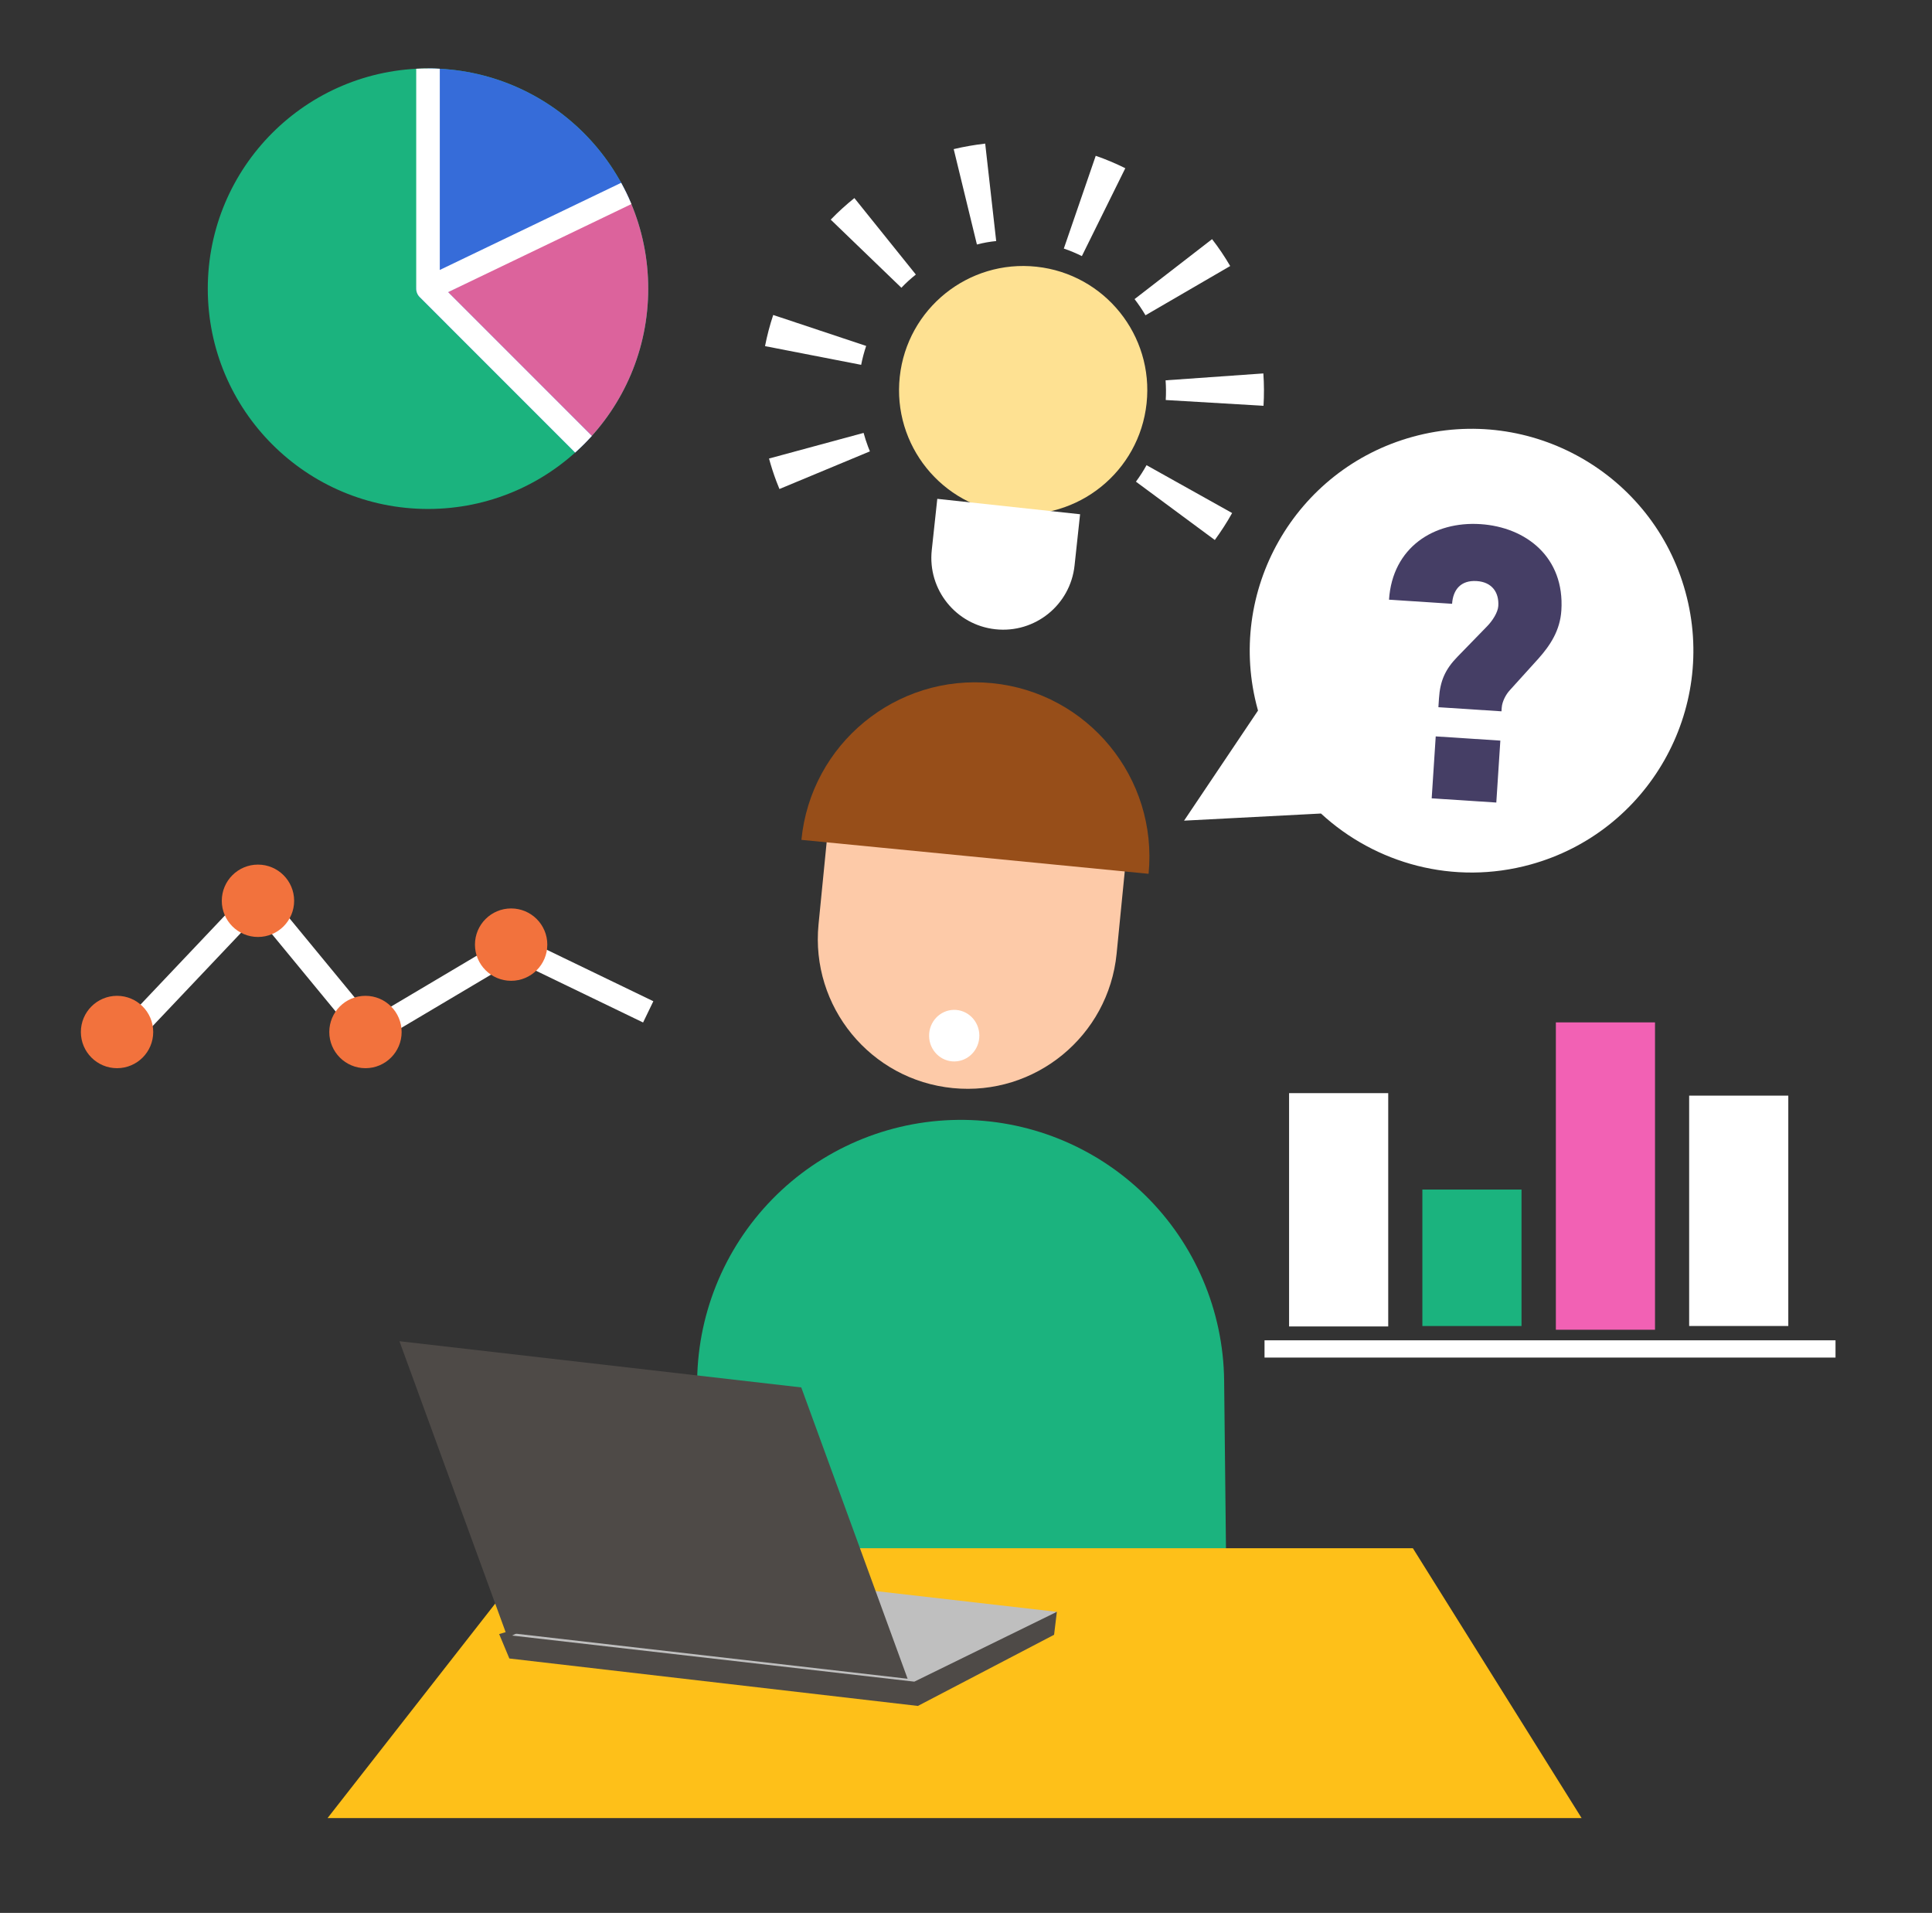
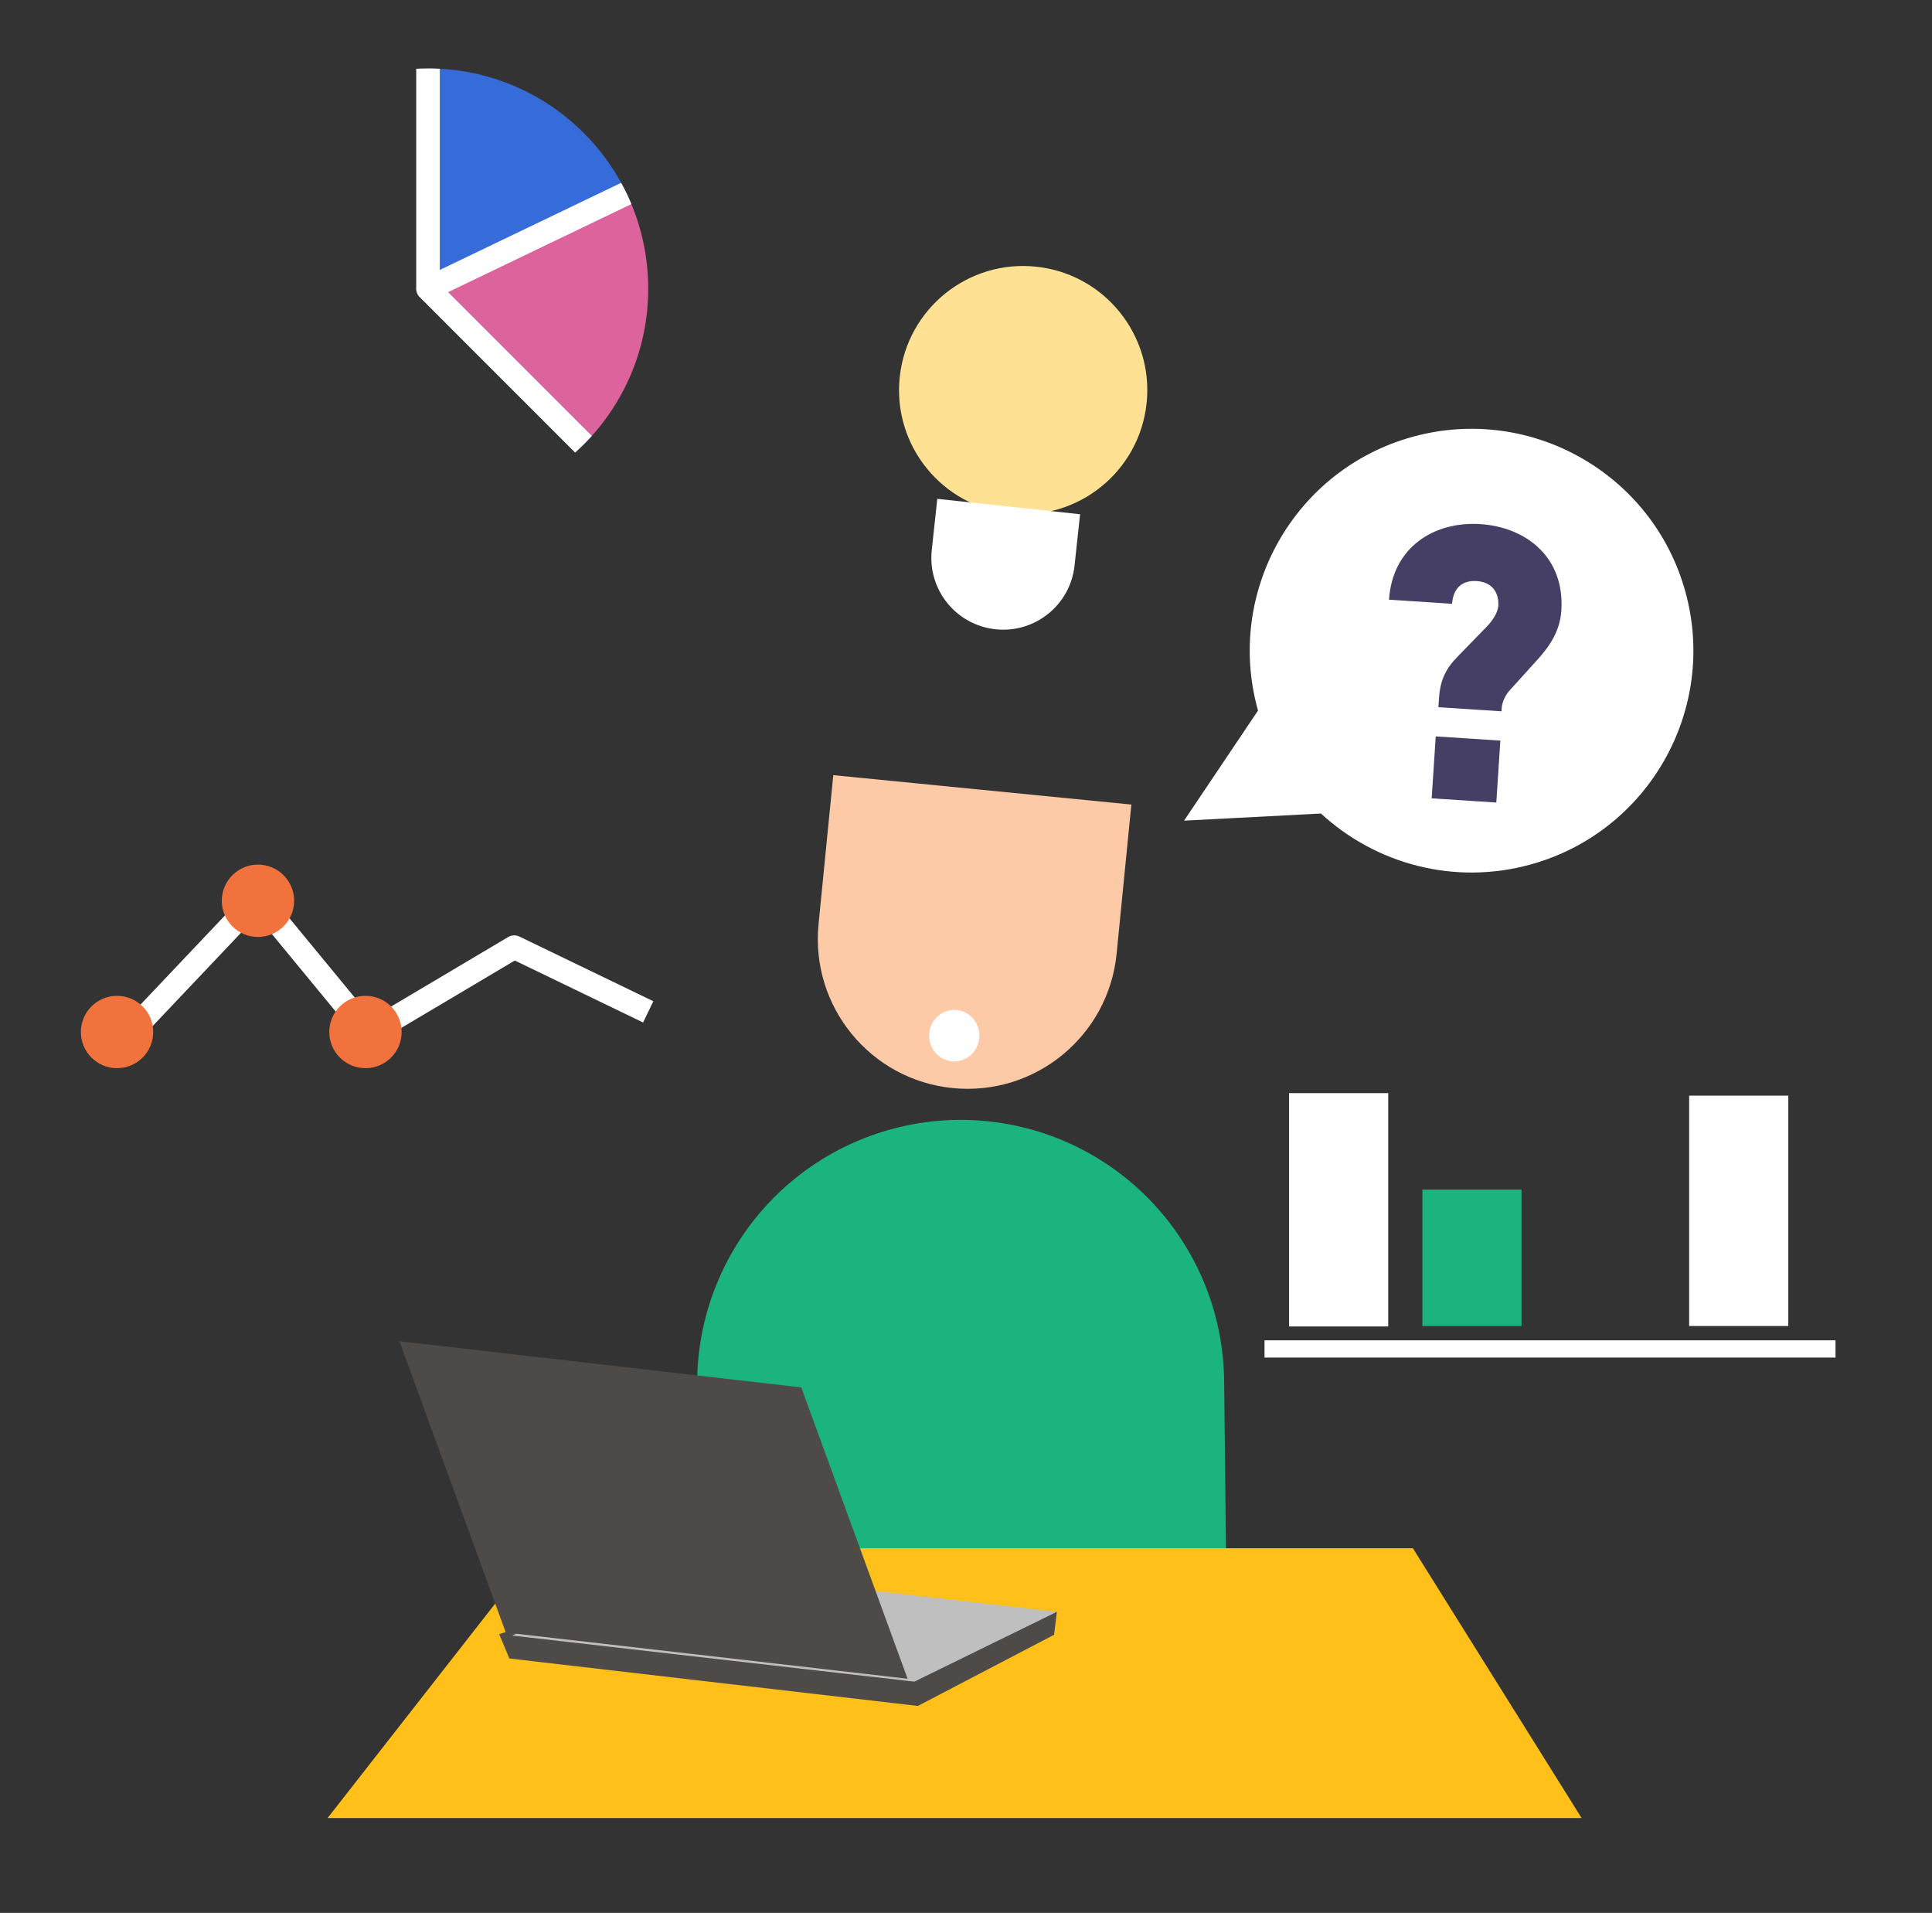
<svg xmlns="http://www.w3.org/2000/svg" xmlns:ns1="http://www.serif.com/" width="100%" height="100%" viewBox="0 0 1194 1182" version="1.1" xml:space="preserve" style="fill-rule:evenodd;clip-rule:evenodd;stroke-linejoin:round;stroke-miterlimit:10;">
  <rect x="0" y="0" width="1194" height="1182" fill="#333333" stroke="none" />
  <g transform="matrix(1,0,0,1,-6190,-13975)">
    <g transform="matrix(0.891,0,0,0.891,3583.73,13975.1)">
      <g id="_41_Datageletterd" ns1:id="41_Datageletterd">
        <g>
          <g transform="matrix(0.365,0,0,0.365,2726.58,482.683)">
            <g transform="matrix(1.122,0,0,1.122,-2676.9,-10343.5)">
              <path d="M5012.31,10324.2L5979.39,10324.2" style="fill:none;stroke:white;stroke-width:29.17px;" />
            </g>
            <g transform="matrix(1.122,0,0,1.024,-2676.9,-9374.41)">
              <rect x="5053.9" y="9891.26" width="167.917" height="432.905" style="fill:white;" />
            </g>
            <g transform="matrix(1.122,0,0,1.349,-2169.93,-12723.5)">
-               <rect x="5053.9" y="9891.26" width="167.917" height="432.905" style="fill:rgb(242,97,180);" />
-             </g>
+               </g>
            <g transform="matrix(1.122,0,0,0.599,-2423.61,-4987.43)">
              <rect x="5053.9" y="9891.26" width="167.917" height="432.905" style="fill:rgb(27,179,126);" />
            </g>
            <g transform="matrix(1.122,0,0,1.011,-1916.63,-9241.06)">
              <rect x="5053.9" y="9891.26" width="167.917" height="432.905" style="fill:white;" />
            </g>
          </g>
          <g transform="matrix(1.122,1.38778e-17,-1.38778e-17,1.122,-4179.59,-41920)">
-             <circle cx="6596.76" cy="37540.2" r="136.137" style="fill:rgb(27,179,126);" />
            <clipPath id="_clip1">
              <circle cx="6596.76" cy="37540.2" r="136.137" />
            </clipPath>
            <g clip-path="url(#_clip1)">
              <g transform="matrix(1,-1.2367e-17,1.2367e-17,1,-26.112,-6.355)">
                <path d="M6769.37,37481.1C6731.21,37433.5 6683.27,37402.6 6622.88,37392.7L6622.88,37546.6L6769.37,37481.1Z" style="fill:rgb(54,108,217);" />
              </g>
              <g transform="matrix(1,-1.2367e-17,1.2367e-17,1,-26.112,-6.355)">
                <path d="M6769.37,37474.1C6780.28,37514 6789.71,37662.9 6729.31,37653L6622.88,37546.6L6769.37,37474.1Z" style="fill:rgb(220,99,156);stroke:rgb(54,108,217);stroke-width:14.58px;stroke-linejoin:miter;" />
              </g>
              <path d="M6596.76,37340.7L6596.76,37540.2L6727.45,37670.9" style="fill:none;stroke:white;stroke-width:14.58px;stroke-linejoin:miter;" />
              <path d="M6596.76,37540.2L6732.9,37474.8" style="fill:none;stroke:white;stroke-width:14.58px;stroke-linejoin:miter;" />
            </g>
          </g>
          <g>
            <g transform="matrix(1.122,0,0,1.122,-4227.36,-41245.7)">
              <path d="M6447.39,37407.3L6533.99,37315.9L6602.84,37399.5L6692.65,37346.2L6775.47,37386.2" style="fill:none;stroke:white;stroke-width:14.58px;stroke-linejoin:miter;" />
            </g>
            <g transform="matrix(1.311,0,0,1.311,-5421.54,-48251.2)">
              <circle cx="6503.11" cy="37281.3" r="19.139" style="fill:rgb(242,114,61);" />
            </g>
            <g transform="matrix(1.311,0,0,1.311,-5519.29,-48160.2)">
              <circle cx="6503.11" cy="37281.3" r="19.139" style="fill:rgb(242,114,61);" />
            </g>
            <g transform="matrix(1.311,0,0,1.311,-5346.98,-48160.2)">
              <circle cx="6503.11" cy="37281.3" r="19.139" style="fill:rgb(242,114,61);" />
            </g>
            <g transform="matrix(1.311,0,0,1.311,-5245.94,-48220.8)">
-               <circle cx="6503.11" cy="37281.3" r="19.139" style="fill:rgb(242,114,61);" />
-             </g>
+               </g>
          </g>
        </g>
        <g transform="matrix(1.191,0,0,1.191,-662.878,-350.499)">
          <g transform="matrix(0.804,0,0,0.258,2366.15,619.852)">
            <g transform="matrix(-0.435,-0.037,-0.012,1.356,2322.09,-1078.04)">
              <g>
                <g transform="matrix(-0.998,0.071,0.071,0.998,5351.48,-2440.81)">
                  <path d="M4029.97,3407.66L3531.64,3407.66L3531.64,3656.83C3531.64,3794.44 3643.19,3905.99 3780.8,3905.99C3780.8,3905.99 3780.8,3905.99 3780.8,3905.99C3918.41,3905.99 4029.97,3794.44 4029.97,3656.83C4029.97,3532.24 4029.97,3407.66 4029.97,3407.66Z" style="fill:rgb(253,202,168);" />
                </g>
                <g transform="matrix(-0.115,-0.005,0.005,-0.118,1939.37,1804.88)">
                  <circle cx="787.712" cy="1376.36" r="363.383" style="fill:white;" />
                </g>
                <g transform="matrix(0.797,-0.056,0.056,0.797,1124.41,287.335)">
-                   <path d="M1151.1,1376.36C1151.1,1175.67 988.403,1012.97 787.712,1012.97C587.021,1012.97 424.329,1175.67 424.329,1376.36L1151.1,1376.36Z" style="fill:rgb(151,78,25);" />
-                 </g>
+                   </g>
              </g>
            </g>
            <g transform="matrix(-0.766,0.027,-0.008,-2.276,4425.12,10053.2)">
              <path d="M4029.97,3452.08L3531.64,3452.08C3531.64,3452.08 3531.64,3543.66 3531.64,3644.55C3531.64,3713.89 3557.89,3780.39 3604.61,3829.42C3651.34,3878.45 3714.72,3905.99 3780.8,3905.99C3780.8,3905.99 3780.8,3905.99 3780.8,3905.99C3846.89,3905.99 3910.26,3878.45 3956.99,3829.42C4003.72,3780.39 4029.97,3713.89 4029.97,3644.55C4029.97,3543.66 4029.97,3452.08 4029.97,3452.08Z" style="fill:rgb(27,179,126);" />
            </g>
          </g>
          <g transform="matrix(-0.862,0.237,0.237,0.862,6802.06,-831.809)">
            <g id="Tekstballon">
              <path id="Tekstballon1" ns1:id="Tekstballon" d="M3753.59,754.244L3819.04,810.608L3731.81,829.779C3706.29,870.723 3660.86,897.994 3609.1,897.994C3529.36,897.994 3464.62,833.251 3464.62,753.506C3464.62,673.761 3529.36,609.018 3609.1,609.018C3688.85,609.018 3753.59,673.761 3753.59,753.506C3753.59,753.752 3753.59,753.998 3753.59,754.244Z" style="fill:white;" />
            </g>
          </g>
          <g id="Lamp" transform="matrix(0.714,0.077,-0.077,0.714,1189.67,36.69)">
            <g transform="matrix(1.122,0,0,1.122,-576.602,-28283.5)">
              <circle cx="3562.99" cy="25484.3" r="89.715" style="fill:rgb(254,225,146);" />
            </g>
            <g transform="matrix(-1.243,0.627,-0.619,-1.227,23616,29347.9)">
-               <path d="M3639.68,25530.9L3688.26,25561.2C3684.97,25566.6 3681.34,25571.8 3677.41,25576.7L3633.08,25540.3C3635.47,25537.3 3637.68,25534.2 3639.68,25530.9ZM3601.94,25565.1L3626.5,25617.4C3620.92,25620.1 3615.13,25622.4 3609.18,25624.4L3591.35,25569.4C3594.99,25568.2 3598.52,25566.8 3601.94,25565.1ZM3551.9,25573.3L3544.99,25630.8C3538.76,25630 3532.65,25628.8 3526.69,25627.3L3540.68,25571.2C3544.34,25572.2 3548.08,25572.9 3551.9,25573.3ZM3505.35,25553L3468.93,25597.6C3464.13,25593.6 3459.6,25589.2 3455.35,25584.6L3497.05,25545.1C3499.64,25547.9 3502.42,25550.6 3505.35,25553ZM3477.14,25510.4L3422.59,25527.4C3420.74,25521.4 3419.28,25515.1 3418.22,25508.8L3474.5,25499.2C3475.14,25503 3476.03,25506.7 3477.14,25510.4ZM3476.88,25459.1L3422.16,25442.6C3423.96,25436.5 3426.16,25430.5 3428.71,25424.7L3480.84,25448.2C3479.29,25451.7 3477.97,25455.4 3476.88,25459.1ZM3504.67,25416.2L3467.82,25372C3472.56,25367.9 3477.56,25364.2 3482.79,25360.7L3513.83,25409.3C3510.63,25411.4 3507.57,25413.7 3504.67,25416.2ZM3652.66,25481.3L3709.7,25479.3C3709.76,25481 3709.79,25482.6 3709.79,25484.3C3709.79,25489 3709.56,25493.7 3709.13,25498.3L3652.31,25492.8C3652.57,25490 3652.71,25487.2 3652.71,25484.3C3652.71,25483.3 3652.69,25482.3 3652.66,25481.3Z" style="fill:white;" />
-             </g>
+               </g>
            <g transform="matrix(1.305,0,0,1.122,-1204.99,-28279.4)">
              <path d="M3588.31,25565.4L3499.06,25565.4L3499.06,25602.7C3499.06,25631.4 3519.04,25654.6 3543.68,25654.6C3543.68,25654.6 3543.68,25654.6 3543.68,25654.6C3568.33,25654.6 3588.31,25631.4 3588.31,25602.7C3588.31,25583.1 3588.31,25565.4 3588.31,25565.4Z" style="fill:white;" />
            </g>
          </g>
          <g transform="matrix(1.12,0.073,-0.073,1.12,2639.2,-34845)">
            <g transform="matrix(200,0,0,200,3095.69,31584.9)">
              <path d="M0.508,-0.508C0.508,-0.647 0.402,-0.718 0.284,-0.718C0.163,-0.718 0.06,-0.643 0.06,-0.507L0.224,-0.507C0.224,-0.543 0.242,-0.57 0.284,-0.57C0.324,-0.57 0.344,-0.544 0.344,-0.509C0.344,-0.493 0.332,-0.47 0.317,-0.453L0.247,-0.371C0.217,-0.336 0.206,-0.305 0.206,-0.26L0.206,-0.237L0.37,-0.237L0.37,-0.246C0.37,-0.263 0.379,-0.282 0.388,-0.293L0.457,-0.38C0.485,-0.416 0.508,-0.456 0.508,-0.508ZM0.372,-0L0.372,-0.161L0.204,-0.161L0.204,-0L0.372,-0Z" style="fill:rgb(69,62,101);fill-rule:nonzero;" />
            </g>
          </g>
        </g>
        <g transform="matrix(2.926,0,0,1.972,-25465.5,-54410.6)">
          <path d="M10037.8,28136L9830.52,28136L9780.52,28230.9L10077.8,28230.9L10037.8,28136Z" style="fill:rgb(254,192,25);" />
        </g>
        <g id="Laptop">
          <g transform="matrix(-1.309,-0.15,-0.038,0.317,4412.95,409.459)">
            <g transform="matrix(0.286,0,0.179,1.536,-638.259,-4991.93)">
              <path d="M1679.83,4892.7L955.018,4860.04L934.618,4892.7L1091.66,5014.61L1849.26,5013.73L1893.67,4981.07L1679.83,4892.7Z" style="fill:rgb(78,74,71);" />
            </g>
            <g transform="matrix(0.286,0,0.179,1.536,-638.259,-5042.11)">
              <path d="M1679.83,4892.7L934.618,4892.7L1104.04,5013.73L1849.26,5013.73L1679.83,4892.7Z" style="fill:rgb(191,191,191);" />
            </g>
          </g>
          <g transform="matrix(-0.374,-0.043,0.35,1.027,2212.74,-3937.53)">
            <path d="M1862.9,4817.58L1117.69,4817.58L1104.04,5013.73L1849.26,5013.73L1862.9,4817.58Z" style="fill:rgb(78,74,71);" />
          </g>
        </g>
        <g transform="matrix(1.348,0,0,1.261,-1290.93,-163.559)">
          <rect x="3137.14" y="129.743" width="982.963" height="1051.36" style="fill:none;" />
        </g>
      </g>
    </g>
  </g>
</svg>